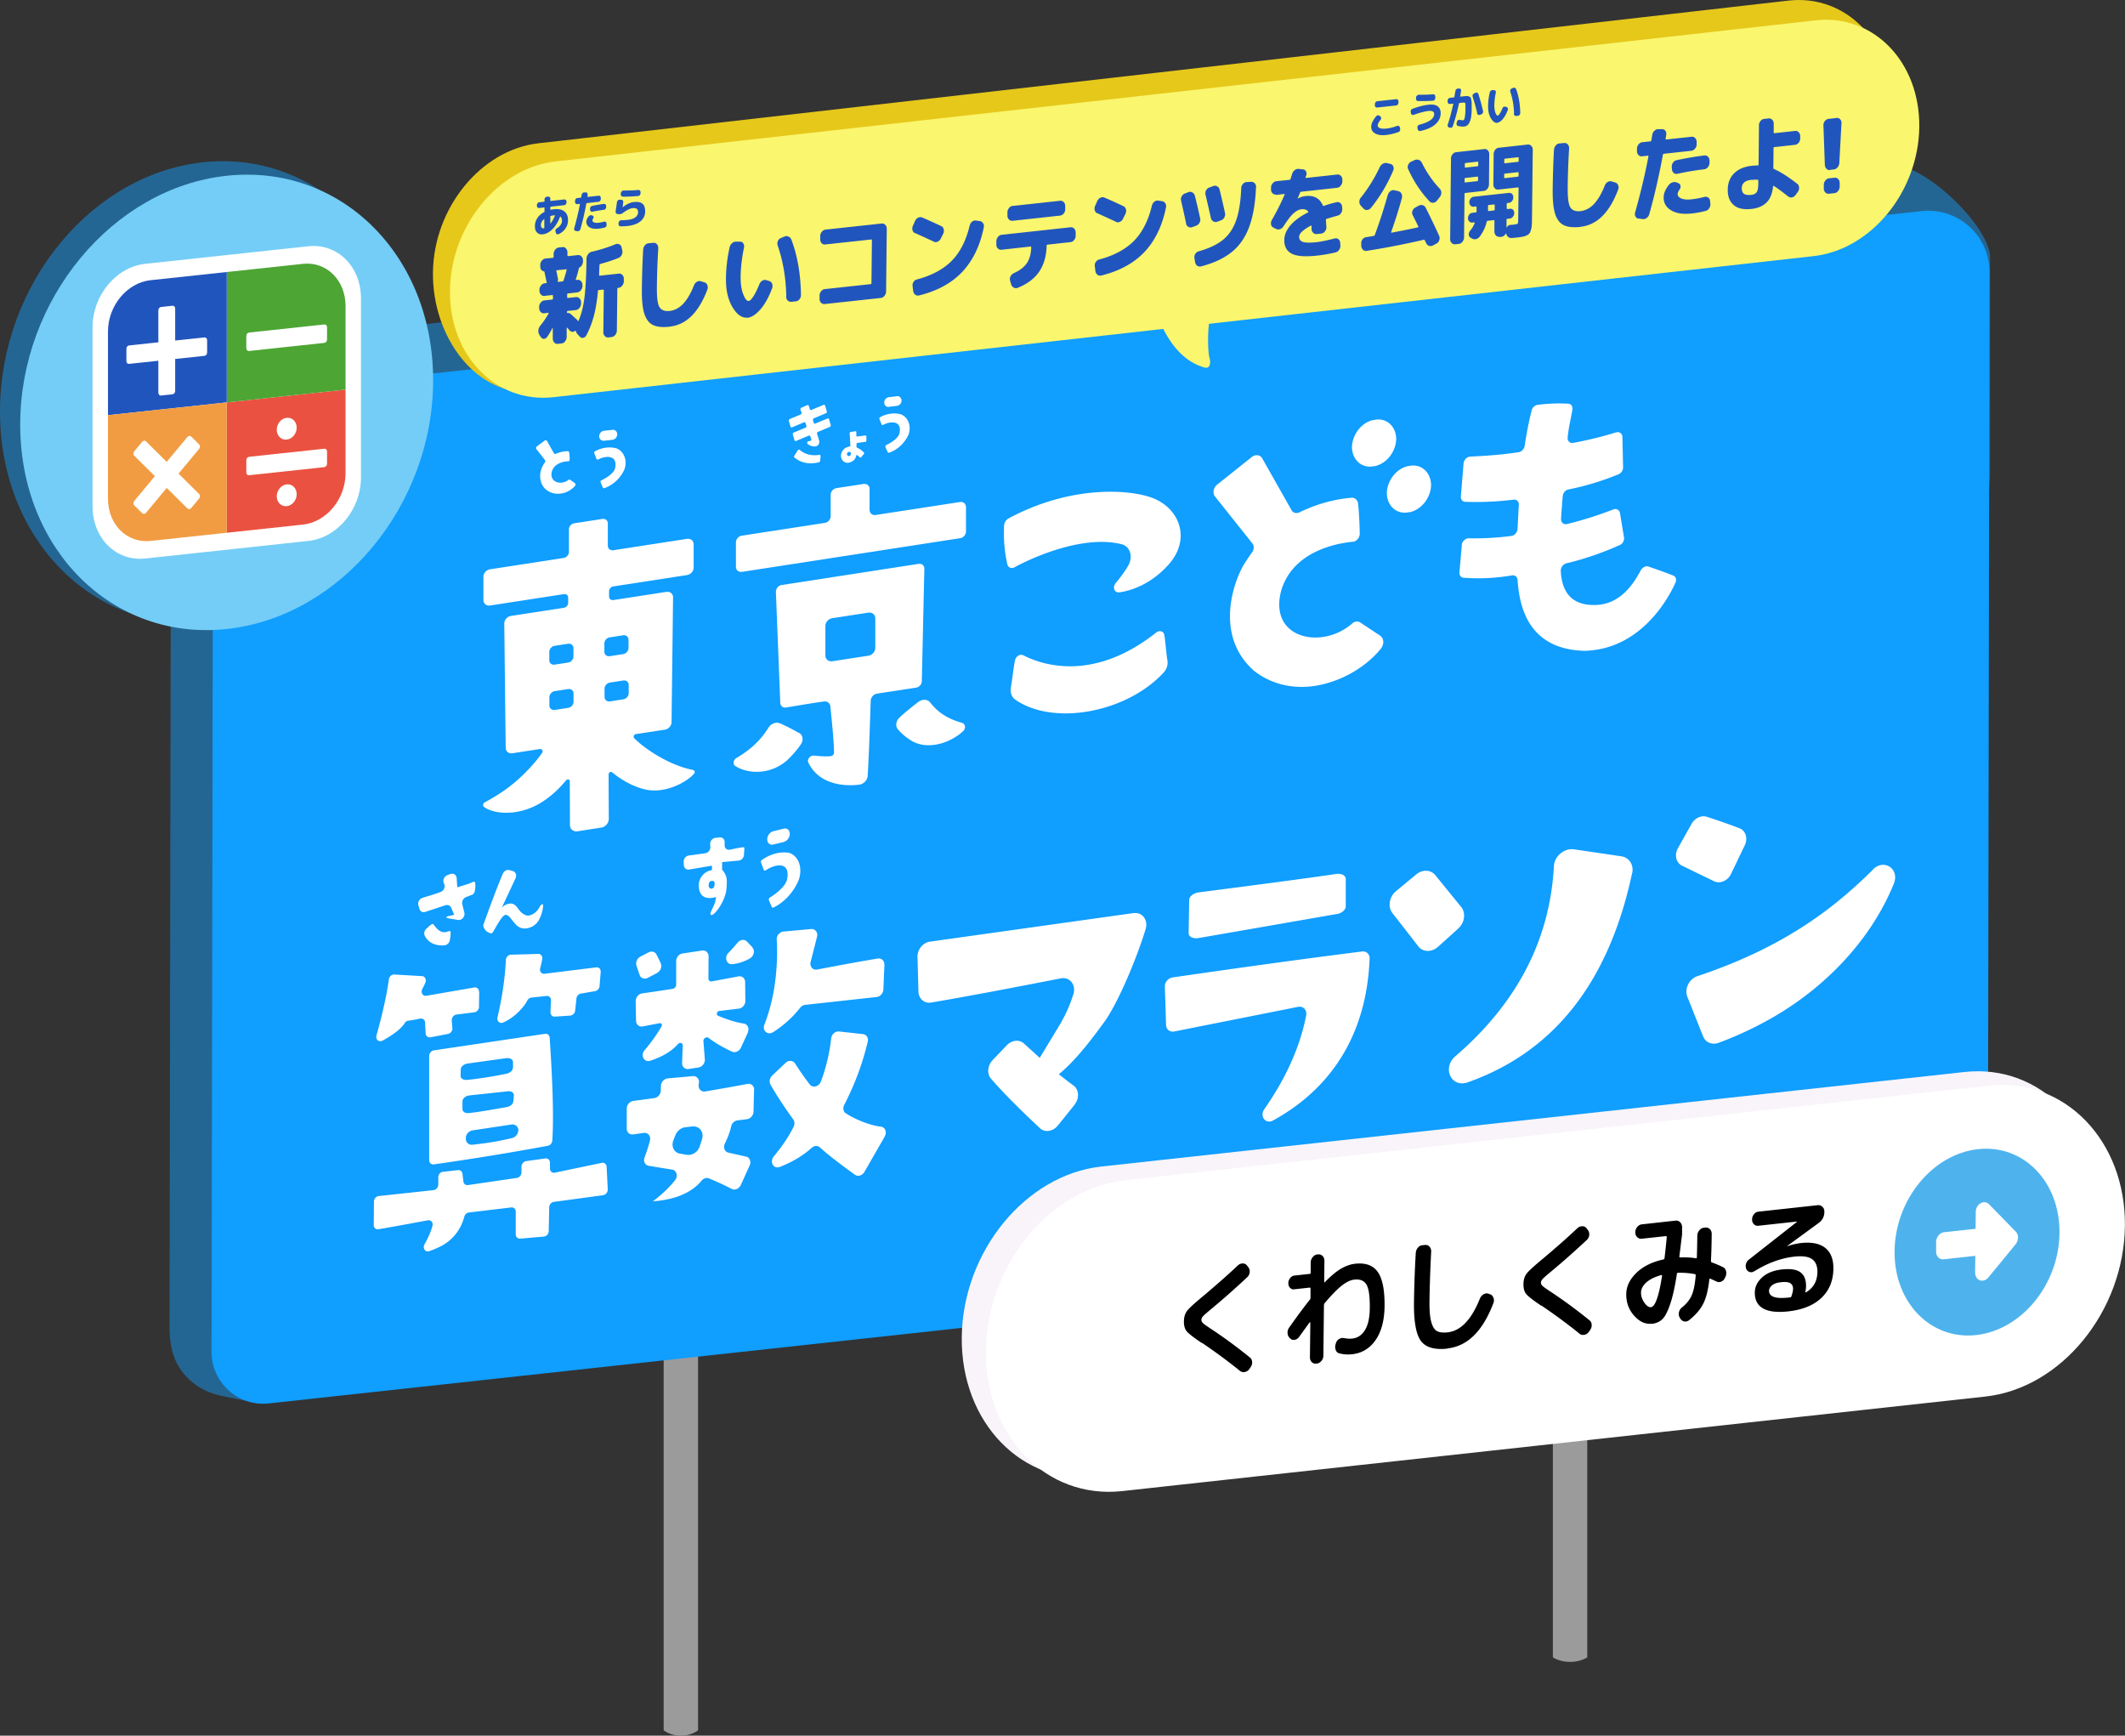
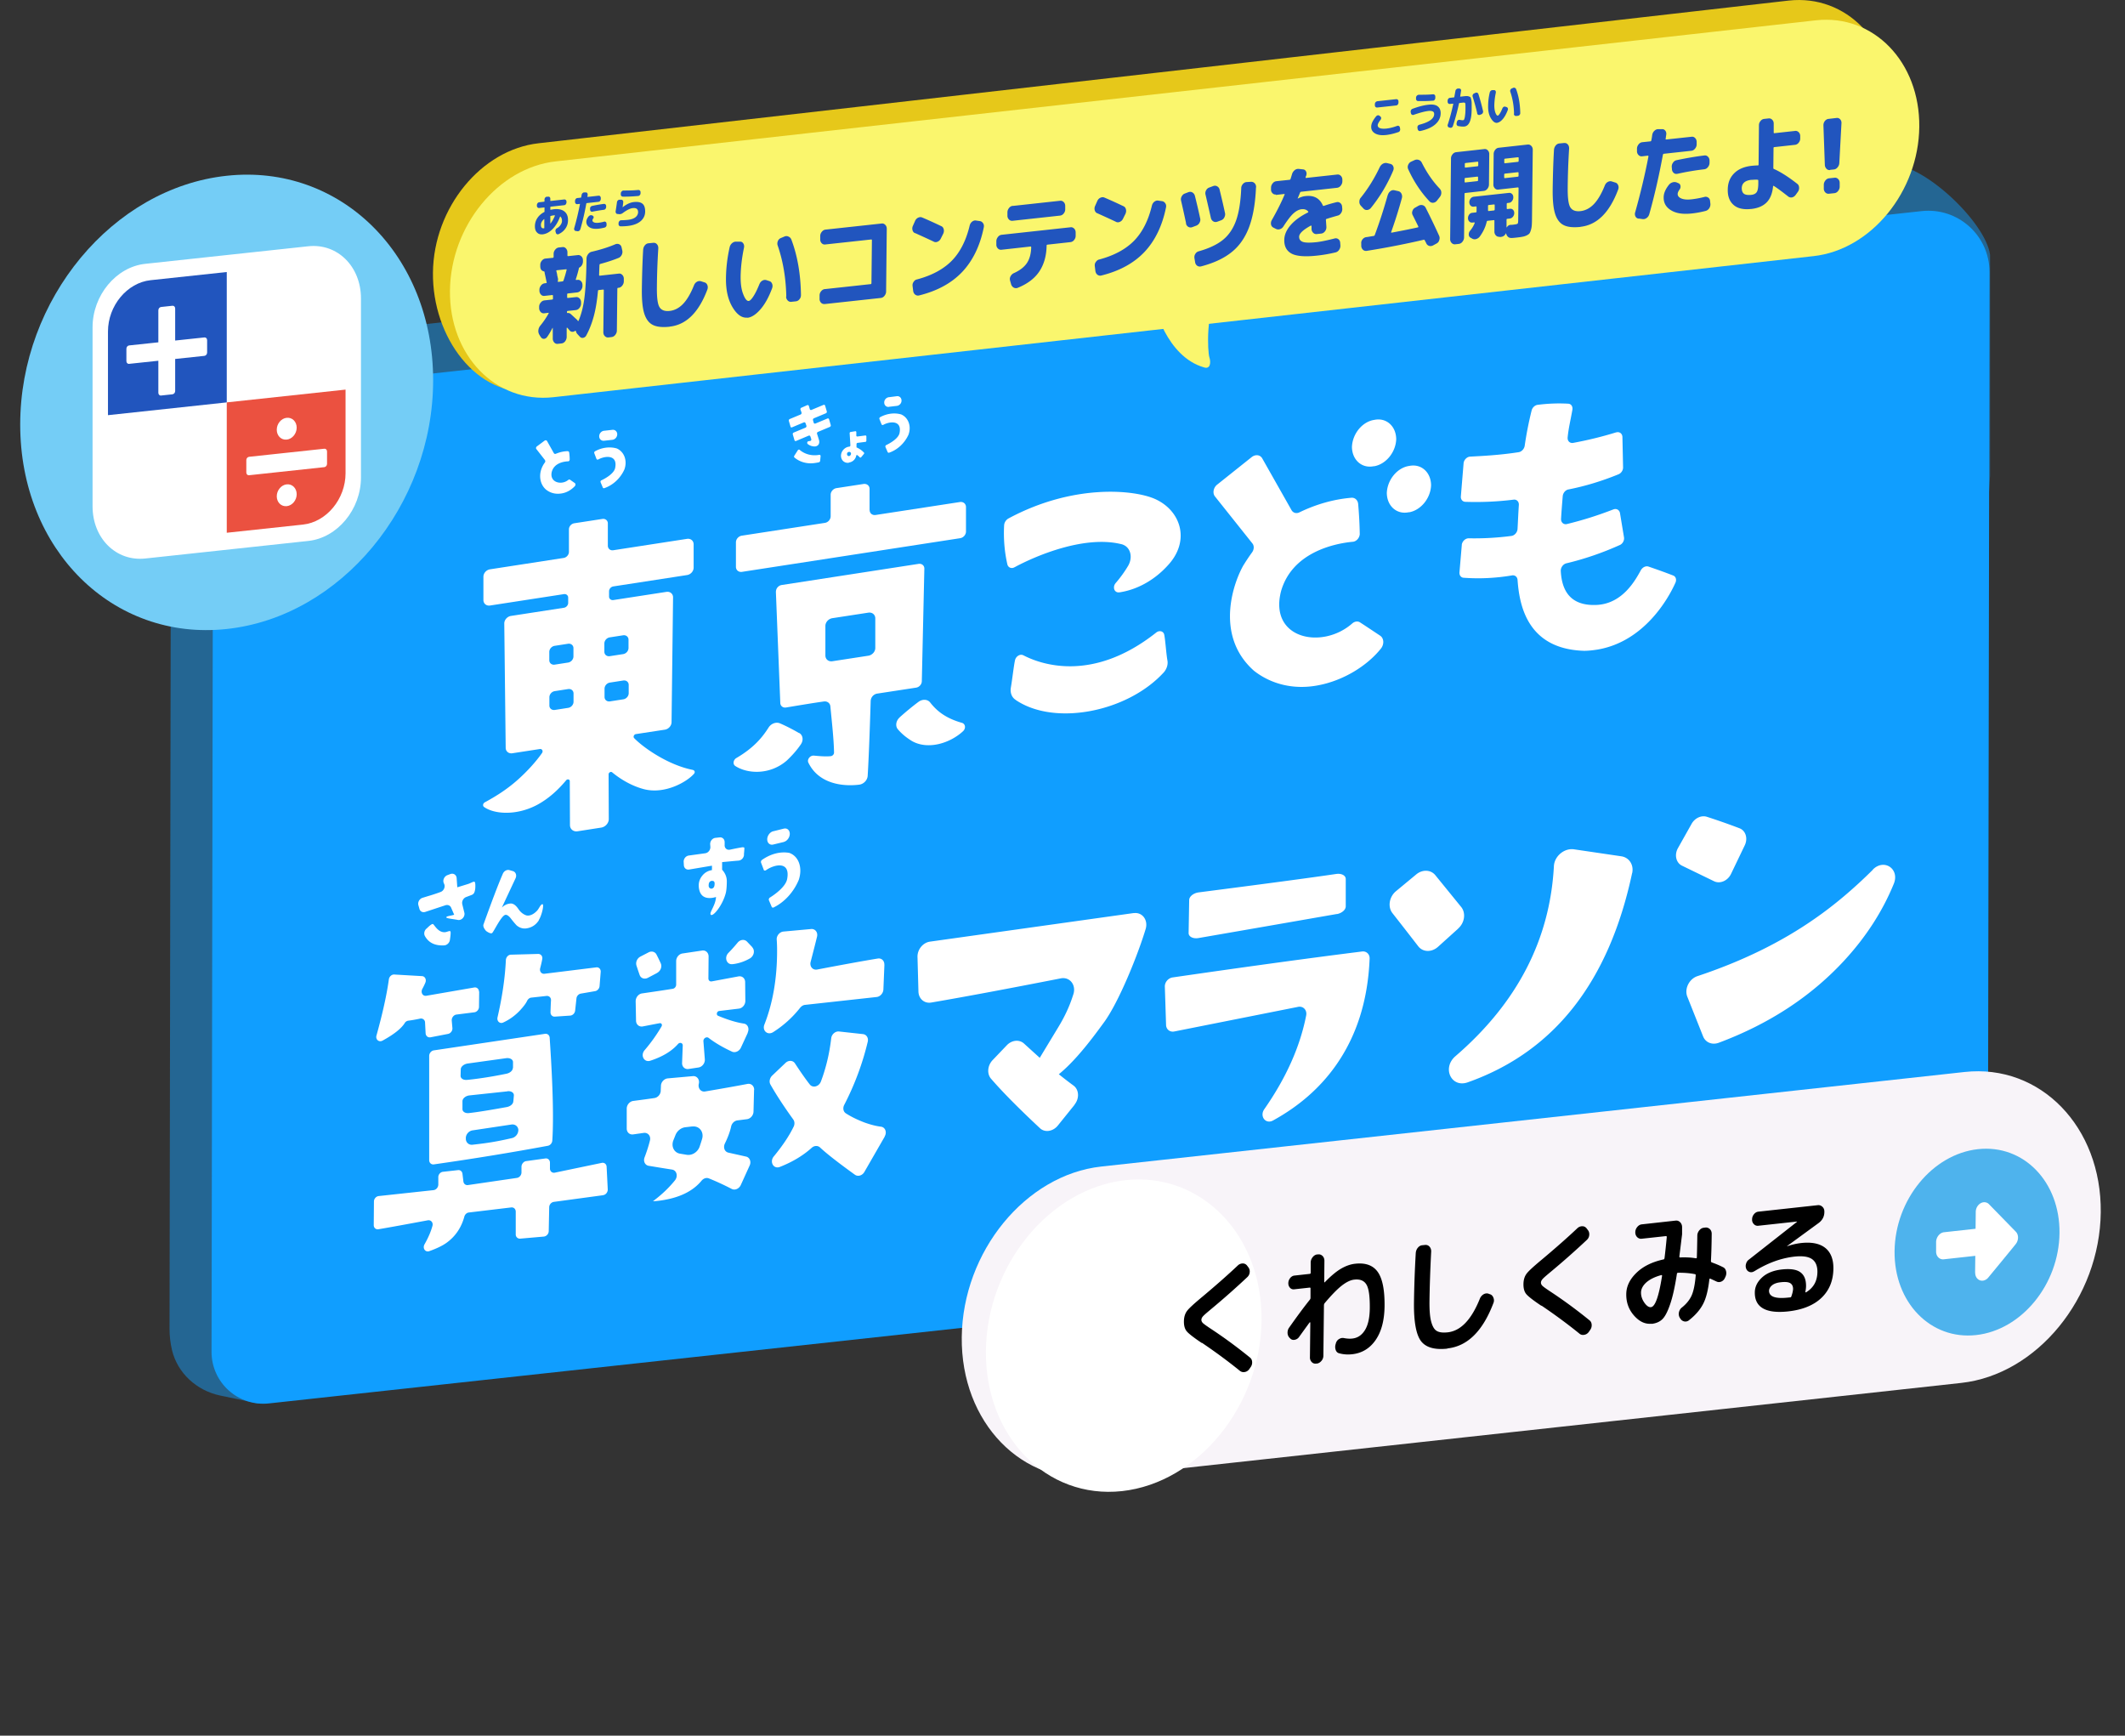
<svg xmlns="http://www.w3.org/2000/svg" id="_レイヤー_2" data-name="レイヤー 2" viewBox="0 0 226.12 184.66">
  <rect x="0" y="0" width="226.12" height="184.66" fill="#333333" stroke="none" />
  <defs>
    <style>.cls-4{fill:#faf66d}.cls-5{fill:#246693}.cls-10{fill:#fff}.cls-13{fill:#2155be}</style>
  </defs>
  <g id="_全看板_ol_" data-name="❇️全看板（ol）">
-     <path d="M74.28 163.32v20.77c-1.02.76-2.64.76-3.66 0V123.9h3.66v39.42zm94.62 13.01c-1.02.64-2.64.64-3.66 0v-33.22h3.66v33.22z" fill="#9b9b9c" />
    <path class="cls-5" d="M207.07 124.53L27.38 149.3l-3.96-.83c-2.48-.52-4.53-2.37-5.12-4.84-.17-.73-.26-1.48-.26-2.24l.16-98.13c0-3.32 2.51-6.1 5.81-6.46l176.91-19.29c3.51-.38 10.37 6.09 10.84 9.59v23.5l-4.7 73.92z" />
    <path d="M211.54 129.37L28.62 149.31c-3.26.36-6.11-2.2-6.11-5.48l.16-95.72c0-3.32 2.51-6.1 5.81-6.46l176-19.19c3.86-.42 7.23 2.6 7.22 6.49l-.17 100.43z" fill="#109eff" />
-     <path class="cls-5" d="M43.7 39.74c-.06 13.51-9.89 25.34-21.95 26.43C9.68 67.25-.06 57.17 0 43.66c.06-13.51 9.89-25.34 21.95-26.43 12.07-1.08 21.8 9 21.75 22.51z" />
    <path d="M19.82 29.32v-2.47C13.68 29.4 9.15 36.17 9.11 43.69c-.04 9.12 6.56 15.95 14.7 15.22 8.15-.73 14.8-8.74 14.84-17.86s-6.56-15.95-14.7-15.22v3.13l-4.13.37z" fill="none" />
    <path d="M208.7 147.13l-91.87 10.06c-8.07.88-14.59-5.84-14.49-14.93.1-9.1 6.78-17.26 14.84-18.15l91.87-10.06c8.07-.88 14.59 5.84 14.49 14.93-.1 9.1-6.78 17.26-14.84 18.15z" fill="#f8f4f9" />
-     <path class="cls-10" d="M211.27 148.58l-91.87 10.06c-8.07.88-14.59-5.84-14.49-14.93.1-9.1 6.78-17.26 14.84-18.15l91.87-10.06c8.07-.88 14.59 5.84 14.49 14.93-.1 9.1-6.78 17.26-14.84 18.15z" />
+     <path class="cls-10" d="M211.27 148.58l-91.87 10.06c-8.07.88-14.59-5.84-14.49-14.93.1-9.1 6.78-17.26 14.84-18.15c8.07-.88 14.59 5.84 14.49 14.93-.1 9.1-6.78 17.26-14.84 18.15z" />
    <path d="M219.15 131.19c-.06 5.46-4.03 10.32-8.88 10.85-4.84.53-8.73-3.47-8.67-8.93s4.03-10.32 8.88-10.85 8.73 3.47 8.67 8.93z" fill="#4eb3ed" />
    <path id="_合体_11" data-name="合体 11" class="cls-10" d="M210.17 135.41l.02-1.8-3.36.37c-.45.05-.82-.33-.81-.84v-1.02c.02-.51.39-.97.84-1.02l3.36-.37.02-1.8c0-.51.38-.97.83-1.02.22-.02.43.05.58.21l2.85 2.92c.32.33.31.91 0 1.31s-2.92 3.56-2.92 3.56a.9.9 0 01-.58.34c-.45.05-.82-.32-.82-.83z" />
    <path d="M127.88 142.88c-.87-.58-1.4-1-1.6-1.24s-.3-.58-.3-1.03c0-.48.12-.86.34-1.15.22-.29.77-.79 1.65-1.52 1.43-1.2 2.68-2.3 3.75-3.31a.75.75 0 01.52-.21c.19 0 .35.08.47.24l.12.16c.12.15.17.33.15.54-.02.21-.11.38-.26.52a84.769 84.769 0 01-3.74 3.31c-.48.4-.8.67-.93.81-.14.14-.21.28-.21.42 0 .13.06.25.18.36s.4.31.84.6c1.38.91 2.76 1.92 4.15 3.05.14.11.22.27.23.48.01.21-.05.4-.18.57l-.13.19c-.13.17-.29.27-.48.3a.62.62 0 01-.52-.13c-1.22-.99-2.56-1.98-4.02-2.97zm9.28-1.61c.83-1.18 1.56-2.17 2.2-2.97.06-.07.09-.14.09-.21v-.99c.01-.08-.02-.12-.1-.11l-1.63.18a.501.501 0 01-.45-.16.689.689 0 01-.18-.49c0-.2.07-.38.19-.54.13-.16.28-.25.45-.27l1.63-.18c.07 0 .11-.05.11-.12v-1.11c.01-.21.08-.39.22-.56.13-.16.29-.26.48-.28h.08c.18-.03.34.03.48.16.13.13.2.31.2.51l-.02 2.25c0 .06.02.07.07.03.65-.67 1.23-1.15 1.73-1.44.5-.29 1.01-.47 1.5-.52 1.1-.12 1.9.17 2.4.88s.74 1.93.72 3.66c-.02 1.5-.34 2.7-.96 3.59-.62.89-1.46 1.39-2.5 1.5-.47.05-.92.02-1.36-.1-.18-.04-.31-.16-.38-.36a.97.97 0 010-.63l.02-.08c.06-.2.17-.35.34-.45.17-.1.34-.14.52-.1.33.06.62.08.88.05.58-.06 1.03-.37 1.36-.91.33-.54.5-1.32.51-2.34.01-1.22-.1-2.05-.35-2.48-.25-.43-.68-.61-1.3-.54-.39.04-.83.25-1.31.62s-1.1 1-1.84 1.88c-.05.06-.07.13-.08.21l-.06 5.38c0 .21-.07.4-.21.56-.14.16-.3.26-.48.28h-.08a.513.513 0 01-.47-.16.686.686 0 01-.19-.52l.04-3.67s-.01-.03-.03-.04-.03 0-.04.01c-.15.2-.52.71-1.11 1.53-.12.18-.28.28-.47.32-.19.04-.35 0-.49-.14l-.06-.06a.75.75 0 01-.22-.51.93.93 0 01.16-.58zm16.86 2.21c-1.36.15-2.3-.12-2.82-.81-.51-.69-.76-2.04-.74-4.05.02-1.64.08-3.41.19-5.31.02-.22.09-.41.23-.57.13-.16.3-.25.49-.26l.29-.03c.18-.01.34.05.46.19s.18.32.17.52c-.1 1.96-.16 3.71-.18 5.27-.01.98.05 1.72.19 2.21.14.5.33.82.6.97.26.15.64.19 1.14.14 1.39-.15 2.53-1.34 3.43-3.58.08-.2.21-.35.38-.46.17-.1.35-.13.52-.08l.16.06c.18.05.3.17.38.37s.08.39 0 .58c-1.13 2.98-2.76 4.59-4.89 4.82zm9.99-4.56c-.87-.58-1.4-1-1.6-1.24s-.3-.58-.3-1.03c0-.48.12-.86.34-1.15.22-.29.77-.79 1.65-1.52 1.43-1.2 2.68-2.3 3.75-3.31a.75.75 0 01.52-.21c.19 0 .35.08.47.24l.12.16c.12.15.17.33.15.54-.02.21-.11.38-.26.52a84.769 84.769 0 01-3.74 3.31c-.48.4-.8.67-.93.81s-.21.28-.21.42c0 .13.06.25.18.36.12.11.4.31.84.6 1.38.91 2.76 1.92 4.15 3.05.14.11.22.27.23.48.01.21-.05.4-.18.57l-.13.19c-.13.17-.29.27-.48.3-.19.04-.37 0-.52-.13-1.22-.99-2.56-1.98-4.02-2.97zm11.74 1.91c-.67.07-1.29-.21-1.86-.85-.57-.64-.85-1.4-.84-2.28 0-.82.36-1.58 1.07-2.27.7-.69 1.67-1.17 2.9-1.44.05 0 .08-.05.1-.13.08-.64.16-1.39.24-2.25 0-.07-.03-.1-.09-.1l-2.58.28c-.18.02-.35-.04-.48-.17s-.2-.31-.2-.51c0-.21.07-.4.21-.57.14-.17.3-.26.48-.28l3.61-.4c.18-.02.34.04.48.18.13.14.2.31.2.52v.76c-.1.79-.19 1.57-.29 2.35 0 .04 0 .07.02.09.02.02.05.03.08.02.6-.02 1.15 0 1.65.09.07 0 .11-.02.11-.09.03-.89.04-1.66.05-2.31 0-.21.07-.4.21-.57.14-.17.3-.26.48-.28l.16-.02c.19-.02.35.04.49.17.13.13.2.31.19.53-.01 1.17-.04 2.12-.08 2.84 0 .09.03.15.09.17.45.16.85.33 1.2.51.17.08.27.22.32.43.05.2.02.4-.07.6l-.05.1c-.08.19-.21.32-.39.4-.18.07-.35.07-.51-.01l-.65-.3c-.06-.02-.09 0-.11.08-.13 1.15-.35 2.02-.67 2.62-.31.6-.8 1.17-1.47 1.7a.6.6 0 01-.52.15.644.644 0 01-.43-.31l-.07-.11a.79.79 0 01-.07-.57c.05-.21.16-.38.32-.5.47-.38.81-.8 1.02-1.26.21-.46.36-1.18.44-2.14 0-.09-.02-.14-.07-.14-.55-.11-1.15-.16-1.8-.15-.08 0-.13.05-.13.11-.22 1.44-.47 2.54-.75 3.32-.27.78-.55 1.29-.84 1.55-.29.26-.66.41-1.12.46zm1.02-5.17c-.7.19-1.23.46-1.6.79-.36.33-.55.7-.55 1.08 0 .37.12.73.36 1.07s.48.5.7.47c.45-.05.84-1.16 1.18-3.33 0-.03 0-.05-.02-.07a.062.062 0 00-.07-.01zm9.89-.41a.56.56 0 01-.48.08.563.563 0 01-.35-.31.76.76 0 01-.04-.54c.05-.2.15-.36.31-.47l5.12-4.02v-.03l-4.13.45a.537.537 0 01-.46-.17.65.65 0 01-.19-.51c0-.21.07-.39.2-.55.13-.16.29-.25.47-.27l6.32-.69c.18-.02.35.04.49.17s.21.3.21.51c.01.5-.19.9-.6 1.21l-3.38 2.47.02.01a7.05 7.05 0 011.46-.34c1.15-.13 2.01.05 2.6.52.58.47.87 1.2.86 2.19-.01 1.29-.44 2.33-1.27 3.12-.83.79-2.01 1.27-3.54 1.44-1.2.13-2.09.02-2.68-.32s-.88-.91-.87-1.69c0-.6.26-1.13.77-1.6.51-.47 1.21-.75 2.1-.85.92-.1 1.58 0 1.98.3.41.3.6.78.6 1.45 0 .16-.02.37-.07.62 0 .03 0 .05.02.06.02.01.04.01.05 0 .8-.48 1.2-1.2 1.21-2.18 0-.62-.18-1.07-.57-1.35-.39-.27-1-.36-1.86-.27-1.44.16-2.87.68-4.3 1.57zm3.96 2.66c.12-.32.17-.58.18-.77 0-.28-.09-.48-.28-.61s-.54-.17-1.03-.11c-.4.04-.71.15-.92.32-.21.17-.32.37-.33.58 0 .63.67.88 2.04.73l.22-.02c.06 0 .1-.05.13-.12z" />
    <path class="cls-10" d="M50.99 105.49l-.02 1.63c0 .29-.23.55-.5.58l-1.9.24c-.29.04-.52.33-.5.64l.07.79c.03.29-.19.58-.47.63l-1.86.36c-.27.05-.5-.14-.52-.42l-.06-1.15a.428.428 0 00-.52-.42c-.51.11-.93.18-1.26.22-.15.02-.3.11-.38.25-.36.58-1.15 1.21-2.36 1.87-.38.21-.77-.11-.65-.54.66-2.37 1.1-4.37 1.32-5.98.04-.29.3-.53.58-.51l2.95.17c.32.02.49.37.35.7-.1.24-.21.46-.32.66-.2.38.04.8.43.73l5.09-.88c.28-.05.51.16.51.45zm13.18 21.67l-5.24.71c-.27.04-.49.29-.49.58l-.05 2.53c0 .29-.24.55-.52.58l-2.52.22a.435.435 0 01-.47-.45v-2.42c0-.28-.21-.48-.48-.45l-4.52.54c-.22.03-.41.21-.47.44-.32 1.17-.95 2.1-1.89 2.78-.43.31-1.05.61-1.84.89-.42.15-.74-.3-.51-.72.41-.72.69-1.38.85-1.98.09-.35-.17-.64-.5-.58-2.42.45-4.16.77-5.25.95-.28.05-.51-.16-.5-.45l.02-2.5c0-.29.23-.55.51-.58l5.83-.63c.28-.03.51-.3.51-.6v-.75c-.02-.29.21-.57.49-.6l1.61-.18c.24-.03.44.14.47.39l.1.82c.03.25.24.42.49.38l5.2-.76c.27-.04.48-.29.49-.57v-.65c.02-.28.24-.54.51-.57l2.03-.28c.27-.04.49.16.49.45v.62c0 .3.24.5.52.44l4.99-1.04c.27-.06.51.13.52.42l.12 2.4c.01.29-.21.58-.49.61zm-5.87-5.26c-3.88.72-7.93 1.38-12.13 1.98-.27.04-.5-.16-.5-.45v-11.09c0-.28.22-.55.49-.59l11.83-1.76c.26-.04.48.14.5.41.23 3.42.35 6.21.35 8.39 0 .98-.02 1.83-.07 2.56-.02.27-.22.5-.47.55zm-3.71-8.27V113c0-.29-.33-.47-.73-.42l-4.1.57c-.4.06-.72.33-.73.61l-.02.7c0 .28.3.47.69.43.45-.04.92-.1 1.41-.17.85-.12 1.79-.28 2.8-.49.37-.08.66-.34.66-.61zm-.6 2.48l-4.02.43c-.42.04-.76.33-.76.62v.84c0 .28.31.47.7.42.19-.02.41-.05.64-.08.87-.12 1.99-.31 3.38-.56.37-.07.66-.31.69-.58.02-.17.04-.38.06-.64.03-.3-.28-.51-.69-.46zm1.17 4.15c0-.4-.33-.68-.74-.62l-4.13.62c-.42.06-.75.46-.72.87v.08c.03.36.33.62.7.58.44-.05.88-.1 1.31-.16.96-.13 1.93-.32 2.91-.55.37-.09.66-.45.66-.82zm8.76-16.85l-.12 1.5c-.02.26-.23.5-.48.54l-1.51.26c-.24.04-.45.26-.47.52l-.14 1.29c-.03.28-.26.51-.52.53l-1.64.11c-.26.02-.47-.19-.46-.47.01-.47.03-.89.05-1.25.02-.3-.2-.51-.48-.48l-1.63.18c-.18.02-.34.16-.43.34-.13.28-.39.62-.77 1.03-.52.55-1.12.98-1.78 1.28-.36.16-.69-.15-.6-.55.5-2.16.8-4.2.89-6.11.02-.3.26-.56.54-.56l2.9-.08c.28 0 .49.24.43.55-.06.34-.14.66-.22.97-.09.34.14.63.46.59l5.5-.68c.29-.04.51.19.48.5zm16.32 12.54l-.06 2.32c-.01.39-.32.75-.69.8l-1.02.13c-.32.04-.6.31-.67.65-.12.55-.34 1.14-.66 1.8-.21.42-.04.89.37.98l1.88.42c.39.09.57.54.38.95l-.94 2.07c-.18.4-.63.6-.97.42-.85-.44-1.66-.81-2.43-1.12-.27-.11-.58 0-.79.26-.92 1.11-2.36 1.81-4.32 2.09-.28.04-.56.07-.84.08.94-.7 1.71-1.44 2.34-2.22.36-.45.18-1.08-.32-1.15-.98-.15-1.8-.29-2.48-.4-.39-.07-.59-.49-.43-.9.25-.66.44-1.26.57-1.79.12-.47-.21-.87-.66-.81l-1.13.16c-.38.05-.68-.23-.68-.62v-2.12c0-.4.31-.77.69-.82.99-.13 1.74-.23 2.26-.31.36-.05.66-.4.67-.78 0-.19.02-.36.02-.52.01-.4.34-.75.72-.79l2.68-.24c.43-.04.74.36.63.81-.12.49.23.9.68.82 2.12-.36 3.62-.63 4.49-.8.4-.08.73.22.72.64zm-.67-6.07l-.73 1.58c-.18.39-.62.58-.96.42-.99-.46-1.82-.95-2.48-1.46-.23-.17-.58.06-.55.37l.15 1.91c.03.41-.28.81-.67.87l-1.06.16c-.39.06-.71-.24-.69-.65l.07-1.84c.01-.29-.31-.39-.51-.16-.67.76-1.65 1.35-2.94 1.77-.66.22-1.09-.57-.6-1.13.65-.76 1.25-1.59 1.79-2.51.11-.18 0-.39-.2-.35-.4.07-1 .19-1.78.34-.39.08-.72-.19-.73-.6l-.04-2.08c0-.4.3-.78.68-.83 1.31-.19 2.4-.35 3.26-.49.21-.03.37-.23.37-.45v-2.5c0-.39.3-.76.68-.81l2.08-.31c.38-.06.69.23.69.63l-.02 2.34c0 .21.16.35.36.31l2.84-.53c.39-.07.71.2.71.61l.02 2c0 .4-.31.78-.7.82l-2.08.25c-.26.03-.35.41-.12.51 1.03.43 1.94.71 2.74.83.42.06.61.53.41.96zm-9.66-6.36l-.97.51c-.36.19-.76.05-.88-.31-.1-.29-.21-.61-.33-.98s.07-.79.42-.97l.87-.45c.33-.17.69-.06.84.24.18.35.33.66.45.93.16.36-.02.82-.39 1.02zm3.76 16.32l-.76.09c-.45.06-.85.38-1.03.82l-.22.55c-.27.66.06 1.33.7 1.44l.72.12c.56.09 1.15-.28 1.36-.85.09-.26.18-.54.27-.84.22-.74-.3-1.41-1.03-1.32zm6.38-19.05c.31.33.18.93-.26 1.18-.54.31-1.1.5-1.68.59-.06 0-.12.02-.18.02-.62.06-.89-.72-.42-1.2.08-.08.16-.17.24-.25.29-.31.53-.59.73-.83.28-.35.74-.4 1.01-.12l.58.61zm14.06 1.83l-.11 2.66c-.02.39-.33.74-.7.79l-7.64.84c-.2.02-.38.14-.52.31a11.46 11.46 0 01-2.87 2.59c-.58.37-1.19-.15-.93-.81.9-2.29 1.35-4.91 1.35-7.85 0-.4-.01-.8-.04-1.18-.03-.42.31-.82.71-.86l2.95-.27c.43-.04.74.35.63.81-.19.79-.42 1.68-.68 2.68-.13.49.22.91.69.82 2.83-.54 4.98-.93 6.45-1.17.4-.07.72.24.7.65zm.04 18.29l-2.17 3.77c-.22.39-.69.53-1.01.3-1.79-1.29-3.03-2.26-3.71-2.9-.24-.22-.61-.21-.88.03-.93.84-2.07 1.52-3.4 2.04-.67.26-1.12-.54-.64-1.12.94-1.14 1.64-2.19 2.11-3.16.13-.26.11-.56-.04-.77-1.04-1.44-1.84-2.68-2.43-3.72-.16-.29-.08-.68.18-.94l1.43-1.36c.32-.3.78-.28 1 .05.62.95 1.15 1.7 1.58 2.25.32.4.97.23 1.18-.31.54-1.43.91-2.97 1.1-4.61.05-.43.44-.76.83-.72l2.55.28c.37.04.6.4.51.8-.55 2.31-1.38 4.55-2.5 6.72-.18.34-.11.73.17.91.54.35 1.19.67 1.97.97.67.24 1.26.39 1.77.45.45.06.65.59.39 1.03zm26.49-23.76c.91-.13 1.55.73 1.27 1.68-.81 2.7-2.84 7.77-4.45 9.96-1.24 1.69-4.07 5.62-6.54 6.58-.79.31-.91-1.47-.6-2.3l2.33-3.85c.61-1.01 1.12-2.07 1.48-3.18l.09-.27c.31-.99-.39-1.87-1.35-1.68-5.61 1.1-10.2 1.96-13.77 2.57-.74.13-1.35-.4-1.37-1.17l-.1-3.68c-.02-.79.58-1.53 1.34-1.63l21.67-3.04zm-6.29 20.38l-1.78 2.21c-.52.65-1.4.78-1.92.28-2.27-2.12-4-3.87-5.2-5.26-.45-.53-.37-1.4.17-1.97l1.52-1.59c.53-.55 1.32-.63 1.82-.18 1.66 1.51 2.52 2.28 2.58 2.32.86.75 1.76 1.47 2.7 2.16.59.44.63 1.37.1 2.02zm30.58-16.3c.46-.06.83.28.81.76-.18 4.46-1.39 8.25-3.62 11.4-1.68 2.37-3.91 4.31-6.66 5.82-.79.43-1.45-.45-.93-1.2 2.32-3.32 3.81-6.65 4.46-9.98.11-.56-.31-1.02-.86-.91l-13.18 2.62c-.46.09-.86-.22-.87-.7l-.13-4.06c-.02-.48.36-.92.82-.99 7.93-1.15 14.65-2.07 20.16-2.76zm-2.67-3.99c-3.34.58-8.25 1.44-14.73 2.56-.58.1-1.06-.15-1.05-.54l.06-3.5c0-.38.46-.75 1.02-.82 7.13-.92 12.01-1.57 14.63-1.96.56-.08 1.01.16 1.01.54v2.91c0 .36-.41.72-.94.82zm12.9 1.56l-2.14 1.93c-.68.61-1.62.58-2.11-.06-.71-.92-1.62-2.09-2.74-3.52-.52-.66-.35-1.74.38-2.34l2.15-1.78c.66-.55 1.55-.51 2.03.08l2.75 3.38c.52.64.38 1.68-.32 2.3zm18.51-5.9c-2.47 11.58-8.3 19-17.49 22.25-1.75.62-2.76-1.53-1.31-2.78 6.56-5.65 10.06-12.39 10.48-20.23.06-1.06 1.11-1.93 2.14-1.78l5.02.74c.85.12 1.36.91 1.17 1.79zm11.99-2.97l-1.46 3.04c-.35.74-1.18 1.1-1.82.78l-3.4-1.65c-.64-.31-.83-1.16-.43-1.87l1.45-2.58c.35-.62 1.04-.94 1.63-.75 1.18.38 2.34.79 3.47 1.22.66.25.91 1.08.56 1.81zm13.63 2.58c1.2-1.2 2.87-.06 2.23 1.51-1.2 2.94-2.97 5.68-5.31 8.21-3.53 3.81-7.97 6.71-13.32 8.71-.7.26-1.41-.02-1.67-.69l-1.67-4.2c-.34-.84.19-1.91 1.08-2.2 4.72-1.57 8.86-3.59 12.42-6.07 2.13-1.47 4.21-3.23 6.25-5.26zM79.17 90.94c-.02.32-.27.59-.57.62-.39.03-.98.09-1.76.16v.81c.29.32.5.72.5 1.23 0 .32-.02.86-.1 1.21-.33 1.33-1.34 2.55-1.59 2.36s.5-.97.54-1.9c-.13.04-.25.07-.38.09-.87.12-1.36-.25-1.45-1.14-.04-.44.07-.83.34-1.18s.62-.56 1.06-.63v-.47l-2.43.41c-.3.05-.55-.16-.56-.47l-.02-.34c-.02-.33.23-.64.55-.68l1.74-.24c.32-.04.57-.36.55-.69l-.02-.26c-.02-.34.24-.66.56-.69l.45-.05c.31-.03.54.21.53.53v.26c-.03.34.23.58.55.52 0 0 1.36-.29 1.42-.26s.09 0 .12.05-.04.7-.04.7zm-3.4 2.77c-.23.02-.35.17-.36.44-.02.22.07.36.26.4.23-.01.36-.17.37-.48.02-.25-.07-.36-.27-.35zm5.49-1.18c.04.1.15.12.25.05.85-.6 2.62-1.05 2.25.94-.16.84-1.35 1.67-1.83 1.97h-.01c-.09.07-.14.2-.1.29l.29.69c.03.07.09.1.17.09.02 0 .03-.01.05-.02 1.15-.56 2.14-1.65 2.67-2.94.42-1.28 0-2.5-1.01-2.86-.93-.17-1.97.09-2.9.74-.1.07-.14.2-.11.29l.28.74zm1.02-2.68l1.12-.27h.01v-.01c.35-.09.63-.48.63-.86 0-.39-.29-.64-.64-.55l-1.12.28h-.01c-.35.09-.63.48-.63.86 0 .39.29.64.64.55zM49.19 96.2c.08.32.15.62.22.89.11.42-.29.87-.7.78-.55-.11-1.24-.15-1.22-.28s.46-.15.84-.27l-.33-.76c-.1-.23-.35-.33-.6-.25l-2.15.71c-.28.09-.55-.05-.62-.33l-.11-.39c-.09-.32.12-.68.44-.78s.65-.2.98-.3c.35-.11.67-.22.94-.32.33-.12.52-.52.39-.84l-.05-.11c-.13-.31.05-.71.38-.84l.32-.12c.33-.12.64.08.67.42l.07.99 1.14-.35c.34-.11.53-.27.68-.24s.09.73.09.73c-.06.44-.15.59-.42.69-.2.07-.39.15-.56.21-.29.12-.47.45-.4.75zm-1.93 4.38c-.98.05-1.65-.28-2.05-1-.14-.26-.05-.63.22-.82 0 0 .49-.51.64-.45s.56.97 1.34.86c.15-.02.42-.16.51-.09s-.04.87-.04.87c-.02.33-.3.61-.61.63zm10.08-2.67c-.33.51-.79.8-1.39.87-.36.03-.68-.08-.98-.33a9.51 9.51 0 01-.61-.73c-.21-.27-.4-.4-.56-.39-.44.02-1.26 1.82-1.44 1.94s-.63-.22-.63-.22-.39-.4-.28-.7c.88-2.45 1.56-4.25 2.06-5.4.13-.29.43-.45.69-.38l.38.11c.3.09.43.44.28.76l-1.46 3.12c.24-.24.52-.38.8-.42.12-.02.22-.02.29 0 .22.05.45.24.67.57.23.34.51.56.82.67.09.03.2.04.32.02.25-.04.52-.18.8-.46.24-.21.41-.74.62-.74s-.08 1.22-.39 1.69zm16.43-15.99c-2.62-.5-5.27-2.34-6.29-3.39-.13-.14-.02-.4.19-.43l3.08-.47c.39-.06.71-.42.71-.8l.16-13.28c0-.38-.32-.64-.71-.58l-5.64.87c-.25.04-.46-.13-.46-.37v-.56c0-.25.2-.48.45-.52l7.85-1.21c.39-.06.7-.41.7-.79V57.9c-.01-.38-.32-.63-.71-.57l-7.84 1.21c-.32.05-.57-.16-.58-.47v-2.39c0-.31-.27-.52-.58-.47l-2.99.46c-.32.05-.57.34-.57.65v2.39c0 .31-.25.6-.56.65l-7.84 1.21c-.39.06-.7.41-.7.79v2.49c.01.38.32.63.71.57L60 63.21c.25-.04.46.13.46.37v.56c0 .25-.2.48-.45.52l-5.64.87c-.39.06-.71.42-.71.8l.15 13.23c0 .38.32.64.71.58l2.92-.45c.24-.04.38.21.24.42-.65.93-1.57 1.94-2.54 2.81-1.25 1.12-2.47 1.85-3.55 2.44-.2.11-.25.37-.09.49 1.09.78 3.43.94 5.6-.19 1.27-.67 2.31-1.64 3.14-2.64.14-.17.39-.11.39.09l.02 4.67c0 .44.37.73.81.66l2.51-.39c.45-.07.81-.48.81-.91l-.02-4.76c0-.19.24-.33.38-.21.93.77 2.12 1.46 3.38 1.79 2.24.58 4.6-.79 5.33-1.64.13-.15.08-.35-.1-.39zm-7.44-7.52l-1.42.22c-.32.05-.58-.16-.58-.47v-.88c0-.31.25-.6.57-.65l1.42-.22c.32-.05.58.16.58.47v.88c0 .31-.25.6-.57.65zm.55-6.34v.88c0 .31-.25.6-.57.65l-1.42.22c-.32.05-.58-.16-.58-.47v-.88c0-.31.25-.6.57-.65l1.42-.22c.32-.05.58.16.58.47zm-7.86.65l1.42-.22c.32-.05.58.16.58.47v.88c0 .31-.25.6-.57.65l-1.42.22c-.32.05-.58-.16-.58-.47v-.88c0-.31.25-.6.57-.65zm.01 4.82l1.42-.22c.32-.05.58.16.58.47v.88c0 .31-.25.6-.57.65l-1.42.22c-.32.05-.58-.16-.58-.47v-.88c0-.31.25-.6.57-.65zm33.5-19.24v-2.28c0-.34-.29-.57-.64-.52l-2.87.44c-.35.05-.63.37-.63.71v2.28c0 .34-.27.66-.62.71l-8.83 1.36c-.35.05-.63.37-.63.71v2.62c.01.34.29.57.64.52l23.21-3.58c.35-.05.63-.37.63-.71v-2.62c-.01-.34-.29-.57-.64-.52l-8.98 1.38c-.35.05-.63-.18-.63-.52zm-9.97 8.63l.47 11.85c0 .33.28.56.62.5 1.08-.18 2.87-.48 4.02-.64.36-.05.66.18.69.52.16 1.69.37 3.53.39 4.92 0 .19-.16.36-.36.38-.54.05-1.14 0-1.78-.06-.4-.04-.76.41-.59.75 1.09 2.25 3.64 2.56 5.41 2.34.47-.06.87-.47.9-.94.15-2.44.27-6.37.32-7.98a.83.83 0 01.71-.77l4.12-.63c.34-.05.61-.36.61-.69l.27-11.98c0-.33-.28-.55-.61-.5l-14.57 2.25c-.34.05-.61.36-.61.69zm9.85 6.84l-3.84.59c-.41.06-.74-.21-.74-.61v-3.13c-.01-.4.32-.77.73-.84l3.84-.59c.41-.06.74.21.74.61v3.13c.01.4-.32.77-.73.84z" />
    <path class="cls-10" d="M85.04 77.98c.4.23.48.77.18 1.21-.37.54-.81 1.07-1.48 1.71-1.75 1.54-4.14 1.47-5.49.6-.3-.19-.23-.66.12-.86 1.91-1.12 2.8-2.27 3.41-3.23.27-.43.8-.63 1.22-.45.7.3 1.46.7 2.04 1.04zm10.69-1.65c-.4.36-.48.93-.18 1.27.37.43.81.82 1.49 1.24 1.73.98 4.08.21 5.43-1.04.33-.3.27-.79-.12-.9-1.88-.53-2.76-1.39-3.37-2.16-.27-.35-.81-.38-1.23-.08-.7.52-1.44 1.14-2.02 1.66zm65.75-14.66c.19 2.73 1.04 7.38 7.07 7.57.49 0 .99-.06 1.49-.14 4.9-.86 7.47-5.37 8.24-7.1.15-.33.04-.67-.24-.77-.99-.39-2.01-.74-2.62-.95-.29-.1-.64.07-.82.39-.59 1.07-1.95 3.57-4.72 3.69-2.79.12-3.7-1.53-3.8-3.64 0-.36.26-.71.6-.79 1.9-.45 3.8-1.1 5.65-1.93.32-.12.53-.49.48-.82l-.43-2.6c-.07-.34-.38-.51-.71-.38-1.62.63-3.27 1.15-4.92 1.55-.33.09-.62-.13-.64-.48v-.06c.05-.87.11-1.59.18-2.44.04-.34.3-.65.62-.7 1.78-.35 3.55-.89 5.29-1.6.3-.11.52-.43.51-.75l-.07-3.24c-.02-.36-.31-.57-.65-.48h-.02c-1.52.47-3.05.84-4.57 1.12-.33.06-.6-.17-.59-.53v-.04c.11-1.07.27-1.62.51-2.97.05-.34-.14-.62-.45-.63-1.07-.06-2.15-.02-3.24.12-.29.03-.57.28-.65.6a38.02 38.02 0 00-.74 3.77c-.06.34-.34.63-.65.67-2.05.32-4.02.41-5.14.47-.34.01-.66.32-.71.69v.02l-.29 3.52c-.03.33.19.58.49.58a32.6 32.6 0 005.11-.23c.33-.05.59.2.57.56-.06.89-.09 1.69-.14 2.57-.03.36-.32.69-.66.73-1.53.2-3.05.28-4.54.25-.34 0-.66.29-.73.66v.05l-.25 2.92c-.02.32.18.57.48.57 1.67.12 3.38.04 5.1-.25.31-.06.57.14.6.46zm-15.3-12.07h.07c1.24-.23 2.27-1.49 2.32-2.87v-.02c-.02-1.38-1.06-2.3-2.32-2.04-1.27.18-2.33 1.46-2.39 2.87v.02c.02 1.38 1.06 2.3 2.32 2.04zm1.39 2.84v.02c.02 1.38 1.06 2.3 2.32 2.04h.07c1.24-.23 2.27-1.49 2.32-2.87v-.02c-.02-1.38-1.06-2.3-2.32-2.04-1.27.18-2.33 1.46-2.39 2.87zm-15.21 7.62c-1.01 1.69-3.23 7.48 1.07 11.3 1.86 1.46 4.25 2.02 6.73 1.57 2.76-.49 5.31-2.09 6.77-3.91.34-.41.35-.99.04-1.3-.03-.03-.07-.06-.11-.09-.99-.66-1.73-1.15-2.15-1.42-.24-.15-.57-.1-.82.12-3.21 2.82-8.9 1.65-7.57-3.45 1.17-4.05 5.51-5.04 7.62-5.24.37-.02.71-.38.75-.79v-.07c-.02-1.32-.11-2.49-.17-3.18-.05-.42-.37-.69-.76-.64-1.84.16-3.69.68-5.47 1.54-.33.17-.67.08-.85-.21l-3.13-5.53c-.23-.39-.73-.44-1.13-.12l-3.65 2.91c-.37.28-.51.81-.31 1.17.01.03.03.05.05.08l4 5.02c.2.25.18.65-.04.95-.32.44-.66.95-.87 1.3zm-24.43.3s.03-.02.05-.02c2.31-1.25 7.45-3.4 11.32-2.45.11.02.21.06.31.11.72.36.92 1.33.45 2.17-.39.66-.84 1.28-1.34 1.86-.11.13-.18.29-.18.45-.02.34.24.59.56.54.07 0 .14-.02.21-.03 1.83-.32 3.59-1.33 4.95-2.83 2.44-2.61 1.41-5.83-1.35-7.07-2.24-1-8.71-1.63-15.58 2.06-.27.14-.45.42-.48.71-.08 1.45.04 2.87.35 4.21.09.31.41.45.72.3zm.15 14.11c2.02 1.37 4.89 1.71 7.76 1.21 3.03-.53 6.04-1.99 8.02-4.17.31-.37.45-.85.36-1.27-.13-.73-.24-2.42-.35-2.77-.01-.04-.03-.07-.05-.11-.16-.25-.52-.28-.79-.06-6.81 5.39-12.32 3.36-14.13 2.42-.05-.02-.09-.04-.15-.05-.3-.05-.63.19-.73.52-.13.51-.31 2.15-.46 2.99-.08.54.11 1.03.52 1.28zM93.8 45.14c.03.07.12.1.19.06.66-.37 2.01-.54 1.73.87-.12.6-1.04 1.1-1.41 1.28h-.01c-.07.04-.11.13-.08.21l.23.53c.02.05.07.08.13.08.01 0 .03 0 .04-.01.89-.31 1.64-1.01 2.05-1.91.33-.89 0-1.82-.78-2.16-.71-.2-1.51-.1-2.23.29-.07.04-.11.13-.08.2l.22.56zm.79-1.86l.86-.1c.27-.04.49-.29.48-.57 0-.28-.22-.49-.49-.46l-.86.11h-.01c-.27.04-.49.29-.48.57 0 .28.22.49.49.46zm-4.26 5.93l.14-.03a.9.9 0 00.64-.7s0-.02.01-.03c.02-.04.07-.05.1-.03.1.07.19.15.27.24.04.04.11.03.15-.02.11-.13.21-.25.29-.35.04-.05.04-.11 0-.14-.22-.24-.49-.42-.79-.55v-.36c0-.06.05-.11.1-.12l.85-.11c.06 0 .1-.06.1-.12v-.46c0-.06-.05-.1-.11-.1l-.85.11c-.06 0-.11-.03-.11-.09v-.38c0-.06-.05-.1-.11-.09l-.5.08c-.06.01-.1.07-.1.13 0 0 .06.92.08 1.3 0 .06-.05.12-.11.13-.39.03-.74.33-.86.73-.02.09-.04.18-.03.28.02.46.4.78.85.7zm-.2-.95c.02-.09.09-.16.18-.18h.03c.07-.01.13.01.17.06.01.01.02.03.03.05.02.05.02.1 0 .16-.03.09-.1.15-.18.17h-.07c-.11-.02-.18-.13-.15-.26zm-5.03-.4s-.01-.01-.02-.01c-.06-.04-.15-.01-.19.06-.08.13-.21.33-.37.58-.04.06-.03.14.01.18.6.51 1.41.72 2.24.58.16-.02.29-.05.38-.07a.19.19 0 00.12-.14l.05-.51v-.01c0-.08-.06-.14-.14-.13-.77.14-1.52-.05-2.08-.52zm-.99-2.48c.02.08.1.12.18.08l1.24-.52c.08-.03.15 0 .18.07l.1.28v.01a.17.17 0 01-.1.2l-1.25.52a.17.17 0 00-.1.2l.18.61c.02.08.1.12.18.08l1.33-.56c.08-.03.15 0 .18.08.04.1.07.2.09.27.03.09 0 .19-.1.21-.11.02-.12.02-.21.04-.13.03-.15.21-.06.29.21.17.48.26.76.26s.04 0 .06-.01c.3-.04.48-.3.38-.67-.06-.2-.13-.43-.21-.67a.17.17 0 01.1-.2l1.26-.53a.17.17 0 00.1-.2l-.18-.61c-.02-.08-.1-.12-.18-.08l-1.27.53c-.08.03-.16 0-.18-.08-.03-.1-.06-.19-.08-.28a.17.17 0 01.1-.2l1.27-.53a.17.17 0 00.1-.2l-.18-.61c-.02-.08-.1-.12-.18-.08l-1.27.53c-.08.03-.16 0-.18-.08l-.1-.34c-.02-.08-.11-.12-.19-.08l-.61.27h-.01c-.07.04-.11.13-.08.21.03.07.07.18.11.3v.01a.17.17 0 01-.1.2l-1.15.48a.17.17 0 00-.1.2l.18.61zm-26.12 3.59c.05.06.04.15 0 .22-.07.1-.15.21-.19.29-.52.9-.4 1.99.28 2.59.43.36.99.52 1.58.44.56-.06 1.1-.35 1.52-.8 0 0 0-.01.01-.02.07-.1.06-.24-.03-.3l-.5-.35c-.05-.04-.13-.03-.19.02-.73.6-2.04.27-1.75-.88.26-.91 1.25-1.08 1.73-1.1h.02c.09-.01.15-.1.15-.19 0-.3-.03-.57-.05-.73-.01-.1-.08-.16-.18-.16-.42.01-.84.11-1.25.28-.08.03-.16 0-.2-.06l-.73-1.3c-.05-.09-.17-.1-.26-.04l-.83.62c-.08.07-.11.19-.05.27l.93 1.19zm6.29-2.08l.9-.1c.28-.04.5-.3.5-.59s-.23-.5-.51-.47l-.9.1h-.01c-.28.04-.5.3-.5.59s.23.5.51.47zm-.81 1.93c.03.08.12.1.2.06.68-.38 2.08-.56 1.79.9-.12.62-1.08 1.14-1.46 1.32h-.01a.17.17 0 00-.08.21l.23.55c.02.06.08.09.14.08.01 0 .03 0 .04-.01.92-.32 1.7-1.05 2.12-1.98.34-.93-.01-1.89-.81-2.24-.74-.21-1.57-.11-2.31.3a.17.17 0 00-.08.21l.22.58z" />
    <path d="M46.09 40.45c0 13.31-9.84 25.17-21.97 26.47-12.13 1.31-21.97-8.43-21.97-21.75S11.99 20 24.12 18.7c12.13-1.31 21.97 8.43 21.97 21.75z" fill="#74cdf6" />
    <path class="cls-10" d="M32.81 57.55l-17.36 1.87c-3.1.33-5.6-2.15-5.6-5.55V34.82c0-3.4 2.51-6.42 5.6-6.75l17.36-1.87c3.1-.33 5.6 2.15 5.6 5.55V50.8c0 3.4-2.51 6.42-5.6 6.75z" />
    <path d="M24.13 42.81l12.64-1.36v8.9c0 2.74-2.03 5.19-4.53 5.46l-8.11.87V42.81z" fill="#eb5140" />
-     <path d="M24.13 42.81l12.64-1.36v-8.9c0-2.74-2.03-4.75-4.53-4.48l-8.11.87v13.87z" fill="#4da534" />
    <path class="cls-13" d="M24.13 42.81l-12.64 1.36v-8.9c0-2.74 2.03-5.19 4.53-5.46l8.11-.87v13.87z" />
-     <path d="M24.13 42.81l-12.64 1.36v8.9c0 2.74 2.03 4.75 4.53 4.48l8.11-.87V42.81z" fill="#f19c42" />
    <path class="cls-10" d="M21.75 35.9l-3.11.33v-3.41c0-.18-.13-.31-.29-.29l-1.21.13c-.16.02-.29.17-.29.35v3.41l-3.11.33c-.16.02-.29.17-.29.35v1.32c0 .18.13.31.29.29l3.11-.33v3.41c0 .18.13.31.29.29l1.21-.13c.16-.02.29-.17.29-.35v-3.41l3.11-.33c.16-.02.29-.17.29-.35v-1.32c0-.18-.13-.31-.29-.29zM19 50.39l2.2-2.65c.11-.14.11-.34 0-.45l-.85-.84c-.11-.11-.3-.09-.41.04l-2.2 2.65-2.2-2.18c-.11-.11-.3-.09-.41.04l-.85 1.03c-.11.14-.11.34 0 .45l2.2 2.18-2.2 2.65c-.11.14-.11.34 0 .45l.85.84c.11.11.3.09.41-.04l2.2-2.65 2.2 2.18c.11.11.3.09.41-.04l.85-1.03c.11-.14.11-.34 0-.45L19 50.39zm15.51-13.91l-8.01.86c-.16.02-.29-.11-.29-.29v-1.32c0-.18.13-.33.29-.35l8.01-.86c.16-.02.29.11.29.29v1.32c0 .18-.13.33-.29.35zm0 11.26l-8.01.86c-.16.02-.29.17-.29.35v1.32c0 .18.13.31.29.29l8.01-.86c.16-.02.29-.17.29-.35v-1.32c0-.18-.13-.31-.29-.29zm-4 3.79c-.58.06-1.06.63-1.06 1.27s.47 1.11 1.06 1.05 1.06-.63 1.06-1.27-.47-1.11-1.06-1.05zm0-4.76c.58-.06 1.06-.63 1.06-1.27s-.47-1.11-1.06-1.05-1.06.63-1.06 1.27.47 1.11 1.06 1.05z" />
    <path d="M190.07 25.15l-133.2 16.5c-6.12.67-10.88-5.75-10.8-12.65.07-6.9 5.14-13.09 11.26-13.76L190.34.06c6.12-.67 11.06 4.43 10.99 11.33l-26.67 3.3c-.07 6.9 21.53 9.79 15.41 10.46z" fill="#e6c81a" />
    <path class="cls-4" d="M192.97 27.25L58.87 42.26c-6.12.67-11.06-4.43-10.99-11.33.07-6.9 5.14-13.09 11.26-13.76l134.1-15.01c6.12-.67 11.06 4.43 10.99 11.33-.07 6.9-5.14 13.09-11.26 13.76z" />
    <path class="cls-13" d="M57.53 35.84l-.15-.25a.741.741 0 01-.09-.47c.02-.18.09-.33.2-.47.34-.41.63-.84.88-1.29.03-.06.02-.09-.03-.08l-.43.05a.419.419 0 01-.38-.14.607.607 0 01-.16-.42v-.13c0-.17.06-.32.17-.45.11-.14.24-.21.39-.23l.82-.09c.06 0 .09-.04.09-.1v-.29c0-.07-.03-.1-.08-.09l-.82.09c-.15.02-.28-.03-.38-.14s-.16-.25-.16-.42v-.09c0-.17.06-.32.17-.46.11-.14.24-.21.39-.23l.15-.02c.05 0 .07-.03.06-.08-.09-.41-.15-.72-.2-.93-.01-.06-.02-.1-.02-.14 0-.06-.03-.09-.08-.1-.26-.06-.38-.24-.38-.55v-.14c0-.17.06-.32.17-.45.11-.13.24-.21.38-.22l.78-.08c.06 0 .09-.04.09-.11v-.31c0-.17.06-.32.17-.45.11-.14.24-.21.38-.23l.38-.04c.15-.02.28.03.38.14.1.11.16.25.16.42v.31c0 .07.02.1.08.09l1.02-.11c.15-.02.28.03.39.14s.16.25.16.41v.14c0 .13-.04.25-.1.37-.07.11-.15.2-.26.25-.05.03-.08.07-.08.13 0 .01 0 .04-.02.09-.09.37-.19.72-.3 1.04-.01.05 0 .08.06.07h.1c.15-.03.28.02.39.13.11.11.16.25.16.42v.09c0 .17-.06.32-.17.46-.11.14-.24.21-.39.23l-.98.11c-.06 0-.09.04-.09.11v.29c0 .06.02.08.08.08l.85-.09c.15-.02.28.03.39.14.11.11.16.25.16.42v.13c0 .17-.06.32-.17.46-.11.14-.24.21-.39.23l-.85.09c-.06 0-.09.04-.09.11v.02c0 .07.02.1.08.09.12-.01.22.02.31.1.15.13.37.34.68.62.01 0 .04.04.08.11.03.04.05.04.08 0 .3-.69.51-1.52.63-2.46.12-.95.2-2.33.22-4.15 0-.17.06-.33.17-.48.11-.14.24-.23.4-.26.94-.22 1.77-.48 2.49-.79.15-.06.29-.06.42 0s.22.17.25.33l.07.3c.04.16.03.32-.05.49-.08.16-.19.27-.34.33-.56.23-1.2.44-1.94.64-.06.02-.09.06-.09.12-.02.4-.03.75-.04 1.04 0 .07.02.1.08.09l2.01-.22c.15-.02.28.03.38.14.11.11.16.25.16.41v.27c0 .17-.06.32-.17.46s-.24.21-.38.23h-.06c-.05.01-.08.05-.08.11l-.05 4.44c0 .17-.06.32-.17.46-.11.14-.24.21-.39.23l-.33.04c-.15.02-.28-.03-.39-.14s-.16-.25-.16-.42l.05-4.44c0-.07-.02-.1-.08-.09l-.45.05c-.06 0-.09.04-.09.1-.1 1.07-.25 1.97-.45 2.7-.2.73-.46 1.41-.79 2.02-.08.15-.19.23-.33.26a.357.357 0 01-.36-.12l-.26-.28a.66.66 0 01-.16-.31c-.01-.05-.04-.06-.1-.02-.09.07-.19.1-.3.09a.373.373 0 01-.27-.15c-.1-.12-.18-.21-.25-.28-.01-.01-.03-.02-.04 0-.01 0-.02.02-.02.03v.97c-.01.17-.07.32-.17.45a.56.56 0 01-.39.22l-.38.04a.419.419 0 01-.38-.14.6.6 0 01-.16-.41v-1.14h-.03c-.2.39-.39.71-.57.96-.09.13-.21.19-.34.2a.36.36 0 01-.32-.18zm1.75-6.61l.09.39c.02.08.01.18-.01.29-.01.06 0 .09.06.08l.42-.05c.06 0 .1-.04.12-.09.13-.38.24-.75.33-1.13.01-.05 0-.08-.06-.07l-.96.1c-.06 0-.08.03-.07.08.02.08.05.21.09.39zm11.97 5.53c-.77.08-1.36.02-1.78-.19s-.72-.61-.91-1.2c-.19-.6-.27-1.45-.26-2.58.02-1.48.06-2.89.14-4.24.02-.18.08-.33.19-.46s.24-.2.4-.21l.51-.05c.15 0 .27.04.37.16.1.11.14.25.14.42-.09 1.44-.14 2.84-.15 4.2-.01 1.06.08 1.75.28 2.07.2.32.56.46 1.09.4.51-.06.98-.3 1.4-.73s.82-1.1 1.18-2c.07-.17.17-.29.31-.37.14-.08.28-.1.42-.06l.38.12c.15.04.25.14.31.29.06.15.06.31 0 .48-.92 2.44-2.25 3.75-4.01 3.94zm8.28-.97c-.58.06-1.1-.31-1.58-1.1-.48-.8-.71-1.81-.7-3.05.01-1.11.14-2.22.39-3.33a.79.79 0 01.26-.44c.13-.11.28-.17.44-.16h.43c.14 0 .25.07.33.2.08.13.1.27.07.43-.23 1.1-.35 2.14-.36 3.13 0 .74.08 1.35.28 1.84.19.49.38.73.58.71.12-.01.29-.17.49-.48.21-.31.42-.75.65-1.31.07-.17.17-.29.31-.37.14-.08.28-.1.42-.06l.31.1c.15.04.25.14.31.29.06.15.06.31 0 .48-.35.94-.76 1.69-1.24 2.24-.48.55-.94.85-1.39.9zm4.14-2.25c-.04-1.94-.34-3.75-.92-5.43-.05-.15-.04-.3.02-.46.07-.16.17-.26.31-.32l.38-.16c.15-.07.3-.07.44 0 .15.06.25.17.31.32.65 1.72.99 3.69 1.02 5.9 0 .17-.05.32-.16.45a.56.56 0 01-.39.22l-.47.05a.447.447 0 01-.39-.14.573.573 0 01-.17-.42zm4.07.8a.428.428 0 01-.38-.14.558.558 0 01-.15-.42v-.35c0-.17.06-.32.17-.45.11-.13.24-.21.38-.22l4.88-.53c.06 0 .09-.04.09-.11l.05-4.55c0-.07-.03-.1-.09-.09l-4.88.53a.428.428 0 01-.38-.14.55.55 0 01-.15-.41v-.35c0-.17.06-.32.17-.45.11-.14.24-.21.38-.23l5.98-.65c.15-.02.28.03.39.14.11.11.16.25.16.42l-.07 6.67c0 .17-.06.32-.17.46-.11.14-.24.21-.39.23l-5.98.65zm9.63-7.53c-.14-.06-.22-.16-.27-.32a.669.669 0 01.04-.46l.23-.52c.07-.16.18-.28.33-.35.15-.07.29-.08.43-.02.66.28 1.34.59 2.03.92.14.06.22.17.26.33.04.16.02.32-.05.47l-.26.52c-.07.15-.18.26-.33.33-.15.07-.29.07-.42 0-.67-.32-1.34-.62-2-.92zm6.89-1.29c.15.02.26.1.35.23s.11.29.07.46c-.4 1.96-1.17 3.53-2.29 4.72-1.13 1.19-2.65 2.02-4.58 2.5-.16.04-.29.01-.42-.08-.12-.09-.19-.22-.22-.4l-.06-.5c-.02-.16 0-.31.1-.45.09-.15.21-.24.36-.27 1.58-.42 2.81-1.08 3.71-1.99.89-.91 1.52-2.15 1.9-3.73.04-.17.12-.31.25-.42.13-.1.26-.15.41-.13l.42.06zm2.31 3.05a.447.447 0 01-.39-.14.558.558 0 01-.16-.41v-.35c0-.17.06-.32.17-.46.11-.14.24-.21.39-.23l7.33-.8c.15-.02.28.03.39.14.11.11.16.25.16.42v.35c0 .17-.06.32-.17.45a.56.56 0 01-.39.22l-2.45.27c-.05 0-.08.04-.08.11-.02 1.1-.29 2.02-.79 2.76-.5.74-1.27 1.31-2.28 1.72-.15.06-.29.05-.43-.02a.607.607 0 01-.28-.36l-.11-.39c-.04-.15-.03-.3.05-.45.08-.15.19-.26.33-.33.65-.29 1.12-.65 1.41-1.08s.44-.99.46-1.67c0-.07-.03-.1-.09-.09l-3.06.34zm1.19-4.66l5.04-.55c.15-.02.28.03.39.14s.16.25.16.42v.35c0 .17-.06.32-.17.45a.56.56 0 01-.39.22l-5.04.55a.447.447 0 01-.39-.14.558.558 0 01-.16-.41v-.35c0-.17.06-.32.17-.46.11-.14.24-.21.39-.23zm9 .78c-.14-.06-.22-.16-.27-.32a.669.669 0 01.04-.46l.23-.52c.07-.16.18-.28.33-.35s.29-.08.43-.02c.66.28 1.34.59 2.03.92.13.06.22.17.26.33.04.16.02.32-.05.48l-.26.52c-.07.15-.18.26-.33.33-.15.07-.29.07-.42 0-.67-.32-1.34-.62-2-.92zm6.89-1.29c.15.02.26.1.35.23s.11.29.07.46c-.4 1.96-1.17 3.53-2.29 4.72-1.13 1.19-2.65 2.02-4.58 2.5-.16.04-.29.01-.42-.08-.12-.09-.19-.22-.22-.4l-.06-.5c-.02-.16 0-.31.1-.45s.21-.24.36-.27c1.58-.42 2.81-1.08 3.71-1.99.89-.91 1.52-2.15 1.9-3.73.04-.17.12-.31.25-.42.13-.1.26-.15.41-.13l.42.06zm2.56 2.35c-.23-1.08-.41-1.88-.53-2.39a.619.619 0 01.06-.46c.08-.15.19-.26.34-.31l.39-.15c.15-.05.29-.04.42.04s.22.2.26.36c.2.8.39 1.6.56 2.4.04.16.01.31-.07.46-.08.15-.2.25-.35.31l-.43.16c-.15.05-.29.04-.42-.04a.513.513 0 01-.24-.36zm7.44-3.82c-.07 1.72-.32 3.13-.74 4.25-.42 1.11-1.04 2-1.86 2.65-.82.66-1.9 1.16-3.24 1.51-.16.04-.3.01-.42-.07a.552.552 0 01-.22-.39l-.07-.41c-.02-.16 0-.31.09-.45a.6.6 0 01.35-.28c1.11-.31 1.97-.72 2.59-1.22s1.09-1.19 1.4-2.06c.31-.87.49-2.02.55-3.45 0-.17.07-.31.18-.44.11-.12.24-.19.39-.2l.48-.03c.15 0 .28.05.39.17.1.11.15.26.14.43zm-4.13 3.66c-.15.05-.29.04-.42-.04a.558.558 0 01-.25-.36c-.22-.97-.41-1.8-.57-2.48a.619.619 0 01.06-.46c.08-.15.19-.25.34-.3l.43-.16c.15-.05.29-.04.42.04s.22.2.25.36c.27 1.11.46 1.94.57 2.47.04.16.01.31-.07.47a.59.59 0 01-.35.31l-.43.16zm6.26-2.9a.419.419 0 01-.38-.14.522.522 0 01-.15-.42v-.16c0-.17.06-.32.17-.46.11-.14.24-.21.38-.23l1.41-.15c.06 0 .1-.04.12-.1.01-.04.04-.11.07-.23.04-.11.06-.2.08-.26.05-.18.15-.32.28-.43.13-.11.28-.15.43-.14l.46.05c.14.01.25.08.32.21s.08.27.03.43c0 .02-.02.06-.04.1-.02.05-.03.08-.03.1-.01.05 0 .08.06.07l3.3-.36c.15-.02.28.03.39.14s.16.25.16.42v.16c0 .17-.06.32-.17.46-.11.14-.24.21-.39.23l-3.82.42c-.06 0-.1.04-.12.09-.16.39-.24.59-.25.61v.02h.02c.29-.15.56-.24.82-.26.88-.1 1.49.23 1.83.99.02.06.06.07.12.05.4-.14.84-.27 1.34-.39.15-.04.28 0 .4.09.12.1.18.23.19.39l.02.21c.01.17-.03.32-.13.47s-.22.24-.37.27c-.35.1-.74.21-1.17.35-.06.02-.08.06-.07.13.03.43.05.68.05.75 0 .17-.05.32-.16.45-.11.14-.24.21-.39.23l-.47.05a.447.447 0 01-.39-.14.566.566 0 01-.17-.41v-.29c0-.02 0-.04-.03-.05a.064.064 0 00-.06 0c-.82.45-1.23.84-1.23 1.18 0 .26.12.44.38.54.26.1.76.11 1.5.03.44-.05 1.07-.18 1.9-.39a.44.44 0 01.4.08c.12.09.18.22.19.39l.02.26c.01.17-.03.32-.13.47a.63.63 0 01-.37.28c-.67.16-1.35.28-2.04.35-1.23.13-2.11.06-2.64-.21-.53-.28-.8-.76-.79-1.45 0-.53.22-1.05.64-1.55.42-.5 1.04-.97 1.87-1.38.05-.03.06-.07.03-.11-.15-.19-.39-.27-.7-.24-.28.03-.57.18-.86.44-.29.26-.64.72-1.06 1.37-.1.16-.22.26-.38.31-.15.05-.3.04-.43-.03l-.28-.14a.458.458 0 01-.24-.33.68.68 0 01.08-.46c.58-1.02 1.03-1.92 1.36-2.71.03-.05.01-.08-.05-.07l-.89.1zm9.32 1.51l-.3-.32a.6.6 0 01-.15-.42c0-.17.05-.32.16-.44.78-.97 1.44-2.04 2-3.22a.84.84 0 01.34-.38c.15-.08.29-.1.44-.07l.37.09c.14.04.24.12.3.27s.05.29-.01.44c-.61 1.44-1.4 2.77-2.37 3.97a.6.6 0 01-.39.22.447.447 0 01-.39-.14zm2.58-1.46c.05-.17.14-.3.27-.4s.27-.13.42-.1l.44.1c.14.04.25.13.32.27.07.15.09.3.04.48-.32 1.16-.69 2.35-1.13 3.58-.03.06-.01.09.05.08.81-.15 1.75-.33 2.79-.56.02 0 .03-.01.04-.04.01-.02 0-.04 0-.06-.05-.11-.25-.51-.6-1.21a.517.517 0 01-.02-.44c.05-.16.15-.28.29-.35l.35-.2c.15-.08.3-.1.44-.06.15.04.26.14.33.28.48.95.96 1.94 1.43 2.98.06.14.07.29.01.46a.56.56 0 01-.29.36l-.35.19c-.14.08-.29.1-.43.06s-.25-.14-.32-.29c-.01-.04-.04-.09-.08-.16s-.06-.12-.08-.15c-.03-.05-.06-.07-.11-.05-2.02.47-4.04.86-6.06 1.18a.474.474 0 01-.4-.12.585.585 0 01-.18-.42v-.23c-.02-.17.03-.32.13-.45s.23-.21.38-.24c.08 0 .22-.03.4-.06.18-.03.32-.05.41-.07.06 0 .1-.04.12-.1.5-1.34.96-2.75 1.38-4.26zm5.53-.65c.11.11.16.25.16.42 0 .17-.06.32-.16.45l-.3.38c-.11.14-.24.21-.39.23a.47.47 0 01-.39-.13c-.93-.98-1.69-2.13-2.29-3.45-.06-.14-.06-.29 0-.44s.16-.27.3-.34l.37-.17c.15-.07.3-.08.45-.03.15.05.26.15.33.29.54 1.08 1.18 2.01 1.93 2.79zm1.65 5.9a.447.447 0 01-.39-.14.565.565 0 01-.16-.42l.09-8.57c0-.17.06-.32.17-.45a.56.56 0 01.39-.22l2.98-.33c.15-.02.28.03.38.14.1.11.16.25.15.41l-.03 3.22c0 .17-.06.32-.16.45-.11.14-.24.21-.38.23l-1.97.22c-.06 0-.09.04-.09.11l-.05 4.62c0 .17-.06.32-.17.46s-.24.21-.39.23l-.37.04zm.99-6.96v.29c0 .07.02.1.08.09l1.26-.14c.06 0 .09-.04.09-.11v-.29c0-.06-.03-.08-.08-.08l-1.26.14c-.06 0-.09.04-.09.1zm.02-1.58v.29c0 .07.02.1.08.09l1.26-.14c.06 0 .09-.04.09-.11v-.29c0-.07-.02-.09-.08-.09l-1.26.14c-.06 0-.09.04-.09.11zm3.7 7.74a.447.447 0 01-.39-.14.558.558 0 01-.16-.41V23.5c.01-.06-.02-.08-.07-.08l-.65.07c-.05 0-.08.04-.1.1-.13.57-.38 1.09-.74 1.58-.11.14-.25.23-.41.27-.16.04-.31.01-.44-.08l-.13-.07c-.12-.07-.18-.18-.19-.33 0-.16.04-.29.14-.41.22-.26.38-.54.49-.82v-.05a.076.076 0 00-.05-.02l-.21.02a.393.393 0 01-.32-.12.484.484 0 01-.13-.36c0-.15.05-.27.13-.38.09-.11.2-.17.33-.18l.36-.04c.06 0 .09-.04.09-.11v-.45c0-.06-.02-.08-.08-.08l-.23.03a.402.402 0 01-.33-.12c-.09-.1-.13-.22-.13-.36s.05-.27.14-.39c.09-.11.2-.17.33-.19l3.75-.41c.13-.01.24.03.33.12.09.09.13.21.13.36s-.05.28-.14.39a.44.44 0 01-.33.19l-.15.02c-.05 0-.08.04-.08.1v.45c0 .07.02.1.07.09l.28-.03c.12-.01.23.02.32.11s.13.21.13.35c0 .15-.05.27-.14.39-.09.11-.2.17-.32.19l-.28.03c-.05 0-.08.04-.08.1v.78s0 .02.01.03.02 0 .03-.02c.11-.17.25-.25.42-.25.11 0 .22-.01.34-.03.21-.02.34-.06.38-.1.04-.04.06-.17.06-.39l.04-3.37c0-.07-.03-.09-.09-.09l-2.06.23a.419.419 0 01-.38-.14.558.558 0 01-.15-.42l.03-3.22c0-.17.06-.32.16-.45s.24-.21.38-.22l3.07-.34c.15-.02.28.03.39.14.11.11.16.25.16.41l-.08 7.19c0 .34-.01.6-.02.79s-.04.37-.09.54c-.05.17-.1.3-.16.38-.06.08-.16.15-.31.22-.14.07-.29.11-.45.14-.15.03-.37.06-.65.09-.19.02-.36.04-.51.04-.14 0-.26-.03-.36-.12-.1-.09-.17-.2-.2-.35 0-.01-.01-.02-.02-.02 0 0-.02 0-.02.02-.11.21-.27.32-.48.35l-.16.02zm-.61-2.8c.06 0 .09-.04.09-.11v-.45c0-.06-.02-.08-.08-.08l-.55.06c-.05 0-.08.04-.08.1v.46c0 .06.02.08.08.08l.55-.06zm2.54-3.59c.06 0 .09-.04.09-.11v-.29c0-.06-.02-.08-.08-.08l-1.36.15c-.06 0-.09.04-.09.1v.29c0 .07.03.1.08.09l1.36-.15zm-1.43-1.81v.29c0 .07.02.1.08.09l1.36-.15c.06 0 .09-.04.09-.11v-.29c0-.07-.02-.09-.08-.09l-1.36.15c-.06 0-.09.04-.09.11zm8.1 7.15c-.77.08-1.36.02-1.78-.19s-.72-.61-.91-1.2c-.19-.6-.27-1.45-.26-2.58.02-1.48.06-2.89.14-4.24.02-.18.08-.33.19-.46s.24-.2.4-.21l.51-.05c.15 0 .27.04.37.16.1.11.14.25.14.42-.09 1.44-.14 2.84-.15 4.2-.01 1.06.08 1.75.28 2.07.2.32.56.46 1.09.4.51-.06.98-.3 1.4-.73s.82-1.1 1.18-2c.07-.17.17-.29.31-.37.14-.08.28-.1.42-.06l.38.12c.15.04.25.14.31.29.06.15.06.31-.01.48-.92 2.44-2.25 3.75-4.01 3.94zm6.18-.88a.422.422 0 01-.32-.23.575.575 0 01-.03-.45c.57-2.03 1.04-4 1.41-5.93 0-.02 0-.04-.01-.06-.02-.02-.03-.03-.05-.03l-.61.07a.447.447 0 01-.39-.14.565.565 0 01-.16-.42v-.25c0-.17.06-.32.17-.46.11-.14.24-.21.39-.23l.86-.09c.06 0 .09-.04.11-.11.01-.07.03-.16.05-.28.02-.12.03-.21.04-.28.03-.18.1-.33.23-.45.12-.12.26-.18.42-.18h.39c.15-.01.27.05.36.17.09.12.12.27.09.43 0 .04-.02.11-.03.21s-.02.17-.03.21c-.01.06 0 .09.07.08l2.69-.29c.15-.02.28.03.38.14.11.11.16.25.16.42v.25c0 .17-.06.32-.17.45-.11.14-.24.21-.38.23l-2.94.32c-.05 0-.08.04-.1.1-.41 2.22-.89 4.33-1.45 6.32-.05.17-.14.31-.28.41-.14.1-.28.14-.43.12l-.42-.06zm7.02-2.31c.15-.04.28-.01.4.07s.19.21.2.38l.03.26c.02.17-.02.33-.11.48-.09.14-.21.24-.36.29-.53.14-1.03.23-1.5.28-.92.1-1.66 0-2.2-.33-.54-.32-.81-.78-.8-1.38 0-.42.18-.85.53-1.3.11-.15.25-.25.42-.3a.66.66 0 01.48.03l.16.07c.12.05.18.15.2.29.02.14-.02.28-.11.39-.12.17-.19.32-.19.46 0 .21.13.37.4.48.27.11.64.14 1.13.08.41-.05.86-.13 1.33-.25zm-2.89-2.46c-.15.03-.28 0-.39-.1a.557.557 0 01-.18-.4l-.02-.22c-.01-.17.03-.32.14-.47.1-.15.23-.23.38-.26 1.05-.22 2.03-.39 2.96-.5.15-.02.28.03.38.14.11.11.16.25.16.42v.22c0 .17-.06.32-.17.46-.11.14-.24.21-.39.23-.96.11-1.91.27-2.85.48zm7.87 3.74c-.82.09-1.45-.05-1.87-.42-.43-.37-.64-.91-.63-1.62 0-.71.23-1.3.67-1.74.44-.45 1.07-.72 1.88-.81.22-.02.43-.04.64-.04.06 0 .09-.02.09-.09l.04-4.19c0-.17.06-.32.17-.45a.56.56 0 01.39-.22l.46-.05c.15-.02.28.03.39.14.11.11.16.25.16.41v.93c-.01.07.02.1.08.09l2.19-.24c.15-.02.28.03.39.14.11.11.16.25.16.41v.26c0 .17-.06.32-.17.45a.56.56 0 01-.39.22l-2.19.24c-.06 0-.09.04-.09.11l-.02 2.1c0 .07.02.11.07.12.68.3 1.51.82 2.48 1.58.12.09.18.22.19.39a.69.69 0 01-.13.46l-.23.32c-.1.14-.23.23-.38.27-.15.03-.29 0-.41-.09-.69-.54-1.2-.92-1.54-1.13-.01-.01-.03-.01-.05 0-.02 0-.03.03-.03.05-.07.73-.29 1.3-.67 1.69-.38.39-.92.63-1.63.71zm.03-3.1c-.69.07-1.03.37-1.04.89 0 .28.08.48.24.6.16.11.42.15.78.11.27-.03.46-.13.57-.29.11-.16.16-.45.17-.86v-.36c0-.06-.02-.09-.08-.1-.23-.01-.44 0-.64.02zm8.36-1.04a.428.428 0 01-.39-.14.615.615 0 01-.17-.42l-.15-4.2c0-.17.05-.32.15-.45.1-.13.23-.21.38-.23l.87-.1c.15-.02.27.03.38.14.1.11.15.25.14.42l-.23 4.24c-.01.18-.08.33-.19.46s-.24.21-.4.22l-.39.04zm.47.82c.15-.02.28.03.39.14.11.11.16.25.16.42v.39c0 .17-.06.32-.17.46-.11.14-.24.21-.39.23l-.58.06a.447.447 0 01-.39-.14.565.565 0 01-.16-.42v-.39c0-.17.06-.32.17-.46.11-.14.24-.21.39-.23l.58-.06zM57.77 24.93c-.26.03-.47-.03-.62-.19-.16-.15-.23-.37-.23-.67 0-.32.09-.61.26-.87s.42-.48.73-.64c.02-.01.03-.03.03-.05v-.41s0-.04-.03-.03l-.54.06c-.06 0-.12-.01-.17-.06a.241.241 0 01-.07-.18v-.07c0-.07.03-.14.07-.2.05-.06.1-.09.17-.1l.54-.06s.03-.02.03-.04v-.2c0-.07.03-.14.07-.19.05-.06.1-.09.17-.1h.14c.06-.02.12 0 .17.04s.07.11.07.18v.2s.01.04.04.03l1.44-.16c.06 0 .12.01.17.06.05.05.07.11.07.18v.07c0 .07-.03.14-.07.2s-.1.09-.17.1l-1.44.16s-.04.02-.04.04v.26s0 .03.03.03c.1-.02.22-.04.35-.06.49-.05.86.03 1.12.24.26.21.39.52.38.94 0 .32-.09.61-.27.87-.18.26-.42.46-.73.6-.06.03-.12.03-.18 0s-.1-.08-.11-.15l-.04-.13a.285.285 0 01.02-.2c.03-.07.08-.12.14-.15.16-.09.29-.21.38-.35.1-.14.15-.28.15-.42 0-.21-.05-.36-.17-.47-.01-.01-.03 0-.04.02-.2.55-.47.99-.8 1.32-.33.33-.68.51-1.04.55zm.13-1.62c-.23.19-.34.39-.34.62 0 .12.02.21.07.28.05.06.12.09.21.08h.04c.03 0 .04-.02.04-.05v-.91s0-.03-.02-.01zm1.04-.4c-.12.01-.24.04-.35.07-.02 0-.03.02-.03.05v.75h.02c.18-.23.34-.51.47-.84v-.03s-.01-.01-.02 0h-.07zm2.32 1.66c-.06 0-.11-.04-.14-.1a.25.25 0 01-.02-.19c.25-.87.45-1.72.61-2.55v-.03s-.01-.01-.02-.01l-.26.03c-.06 0-.12-.01-.17-.06a.241.241 0 01-.07-.18v-.11c0-.07.03-.14.07-.2.05-.06.1-.09.17-.1l.37-.04s.04-.02.05-.05c0-.03.01-.07.02-.12 0-.05.02-.09.02-.12.01-.08.04-.14.1-.19a.25.25 0 01.18-.08h.17c.06 0 .12.02.15.08.04.05.05.12.04.19 0 .02 0 .05-.01.09 0 .04-.01.07-.01.09 0 .03 0 .04.03.03l1.16-.13c.06 0 .12.01.16.06s.07.11.07.18v.11c0 .07-.03.14-.07.2-.05.06-.1.09-.17.1l-1.26.14s-.04.02-.04.04c-.17.96-.38 1.86-.63 2.72a.36.36 0 01-.12.18c-.06.04-.12.06-.19.05l-.18-.03zm3.02-.99c.06-.02.12 0 .17.03.05.04.08.09.09.16v.11c.02.07 0 .14-.04.21-.04.06-.09.1-.16.12-.23.06-.44.1-.65.12-.4.04-.71 0-.95-.14-.23-.14-.35-.34-.35-.59 0-.18.08-.37.23-.56a.38.38 0 01.18-.13c.07-.02.14-.02.21.01l.07.03s.08.07.09.13c0 .06 0 .12-.05.17-.05.07-.08.14-.08.2 0 .09.06.16.17.21s.28.06.49.04c.18-.02.37-.06.57-.11zm-1.24-1.06c-.06.01-.12 0-.17-.04-.05-.04-.07-.1-.08-.17v-.09c-.01-.07 0-.14.05-.2.04-.06.1-.1.16-.11.45-.1.88-.17 1.27-.22.06 0 .12.01.16.06.05.05.07.11.07.18v.09c0 .07-.03.14-.07.2-.05.06-.1.09-.17.1-.41.05-.82.12-1.23.2zm2.66.25c-.06 0-.11-.04-.15-.1a.271.271 0 01-.04-.2c.05-.32.1-.64.14-.95a.31.31 0 01.09-.19.25.25 0 01.18-.08h.19c.06 0 .12.02.16.08.04.05.05.11.05.19-.02.2-.05.38-.07.54.4-.33.79-.51 1.17-.56.43-.05.74.01.94.17.2.16.29.44.29.83 0 .42-.17.76-.48 1.03-.32.27-.77.44-1.36.51-.26.03-.52.04-.78.04-.06 0-.12-.03-.16-.08a.25.25 0 01-.05-.19v-.11c.02-.07.05-.14.1-.19.05-.05.11-.08.17-.08.29 0 .53-.02.73-.04.34-.04.6-.13.79-.27.19-.15.28-.33.29-.54 0-.34-.19-.48-.57-.44-.27.03-.62.2-1.04.51-.14.11-.29.15-.43.13l-.14-.02zm.65-2.5c.56 0 1.08-.01 1.57-.06.07 0 .12.02.17.06.05.05.07.11.07.18v.11c0 .07-.03.14-.07.19-.05.06-.1.09-.17.1-.57.05-1.12.08-1.65.07-.06 0-.12-.03-.16-.08a.25.25 0 01-.05-.19v-.11c.02-.07.05-.14.11-.19a.25.25 0 01.18-.08zm81.16-5.91c-.5.06-.9 0-1.18-.16s-.43-.4-.42-.72c0-.16.04-.32.12-.49.08-.17.21-.38.4-.61.05-.06.1-.09.17-.11s.13 0 .18.04l.11.08s.08.09.08.16-.02.13-.06.19c-.21.27-.31.46-.31.59 0 .14.08.24.23.3.15.06.38.08.69.05.34-.04.73-.13 1.16-.29.06-.02.12-.02.18.02.06.03.09.08.1.15l.03.15c.01.07 0 .14-.03.21-.04.07-.08.11-.15.13-.46.16-.89.26-1.29.31zm-.97-3.59l2.03-.22c.06 0 .12.01.17.06.05.05.07.11.07.18v.13c0 .07-.03.14-.07.2-.05.06-.1.09-.17.1l-2.03.22c-.06 0-.12-.01-.17-.06a.241.241 0 01-.07-.18v-.13c0-.07.03-.14.07-.19.05-.06.1-.09.17-.1zm3.6 1.3l-.03-.14c-.01-.07 0-.14.03-.21.04-.07.09-.11.15-.14.65-.24 1.22-.39 1.71-.44.43-.05.76 0 .98.17s.32.41.32.73c0 .45-.19.85-.55 1.17-.36.33-.9.57-1.62.73-.07.01-.13 0-.18-.04a.323.323 0 01-.1-.17l-.02-.14a.282.282 0 01.2-.32c1.05-.27 1.57-.65 1.58-1.13 0-.14-.05-.24-.16-.29-.11-.05-.28-.07-.5-.04-.33.04-.84.17-1.53.41-.06.02-.12.02-.18-.02a.197.197 0 01-.1-.15zm.83-1.99c.52 0 1.02 0 1.52-.05.06 0 .12.02.17.06.05.05.07.11.07.18v.15c0 .07-.03.14-.07.2-.05.06-.1.09-.17.09-.5.04-1.03.05-1.6.04-.06 0-.12-.03-.16-.08s-.06-.12-.05-.19v-.14c.02-.07.05-.13.11-.18.05-.05.11-.07.18-.08zm3.3.98c-.06 0-.12-.01-.16-.06a.241.241 0 01-.07-.18v-.11c0-.07.03-.14.07-.2.05-.06.1-.09.17-.1l.44-.05s.04-.02.04-.05c0-.04.04-.25.11-.62.01-.08.04-.14.1-.19a.25.25 0 01.18-.08h.12a.199.199 0 01.2.25l-.09.58c0 .03 0 .04.03.03l.2-.02c.19-.02.34-.04.42-.04.09 0 .18 0 .27.04.1.03.16.06.18.1.02.03.05.12.08.26s.04.27.04.39v.62c-.01 1.16-.27 1.77-.77 1.83-.17.02-.4 0-.67-.05a.193.193 0 01-.14-.11.296.296 0 01-.02-.21l.03-.13c.02-.07.05-.13.11-.17.06-.04.12-.05.18-.04.19.04.31.05.38.04.02 0 .04-.02.07-.04s.04-.07.06-.13.04-.13.05-.22c.01-.09.03-.2.04-.34.01-.14.02-.3.02-.47 0-.35 0-.56-.03-.61-.03-.06-.11-.08-.27-.06l-.34.04s-.04.02-.05.04c-.17.82-.39 1.62-.64 2.39-.02.07-.06.13-.12.17-.06.04-.12.05-.19.03l-.11-.03a.195.195 0 01-.13-.12.233.233 0 010-.2c.24-.74.43-1.47.58-2.18 0-.02 0-.03-.03-.03l-.32.03zm2.92.99c-.14-.61-.31-1.21-.49-1.78a.254.254 0 01.02-.19c.03-.07.08-.11.14-.14l.16-.07c.06-.03.13-.02.18 0 .06.03.1.08.12.15.19.59.35 1.19.49 1.8.02.07 0 .13-.03.2s-.08.11-.15.14l-.16.06c-.06.02-.12.02-.18-.01s-.09-.08-.11-.15zm2.14 1.02c-.25.03-.47-.13-.68-.48-.21-.34-.31-.78-.3-1.31 0-.48.06-.96.17-1.43a.4.4 0 01.11-.19.28.28 0 01.19-.07h.18c.06 0 .11.03.14.08.03.05.04.12.03.19-.1.47-.15.92-.16 1.35 0 .32.04.58.12.79.08.21.17.31.25.3.05 0 .12-.08.21-.21s.18-.32.28-.56c.03-.07.07-.12.13-.16a.23.23 0 01.18-.02l.13.04c.06.02.11.06.13.12.03.06.03.13 0 .2-.15.4-.33.73-.53.96-.21.24-.41.37-.6.39zm1.78-.97c-.02-.83-.15-1.61-.4-2.34a.28.28 0 01.01-.2c.03-.07.07-.11.13-.14l.16-.07c.06-.03.13-.03.19 0s.11.07.13.14c.28.74.42 1.59.44 2.54 0 .07-.02.14-.07.19-.05.06-.1.09-.17.1l-.2.02c-.06 0-.12-.01-.17-.06a.241.241 0 01-.07-.18z" />
    <path class="cls-4" d="M122.82 32.4s1.24 5.53 5.31 6.69c.64.21.75-.5.56-1.07-.19-.57-.42-5.09 1.03-6.85" />
  </g>
</svg>